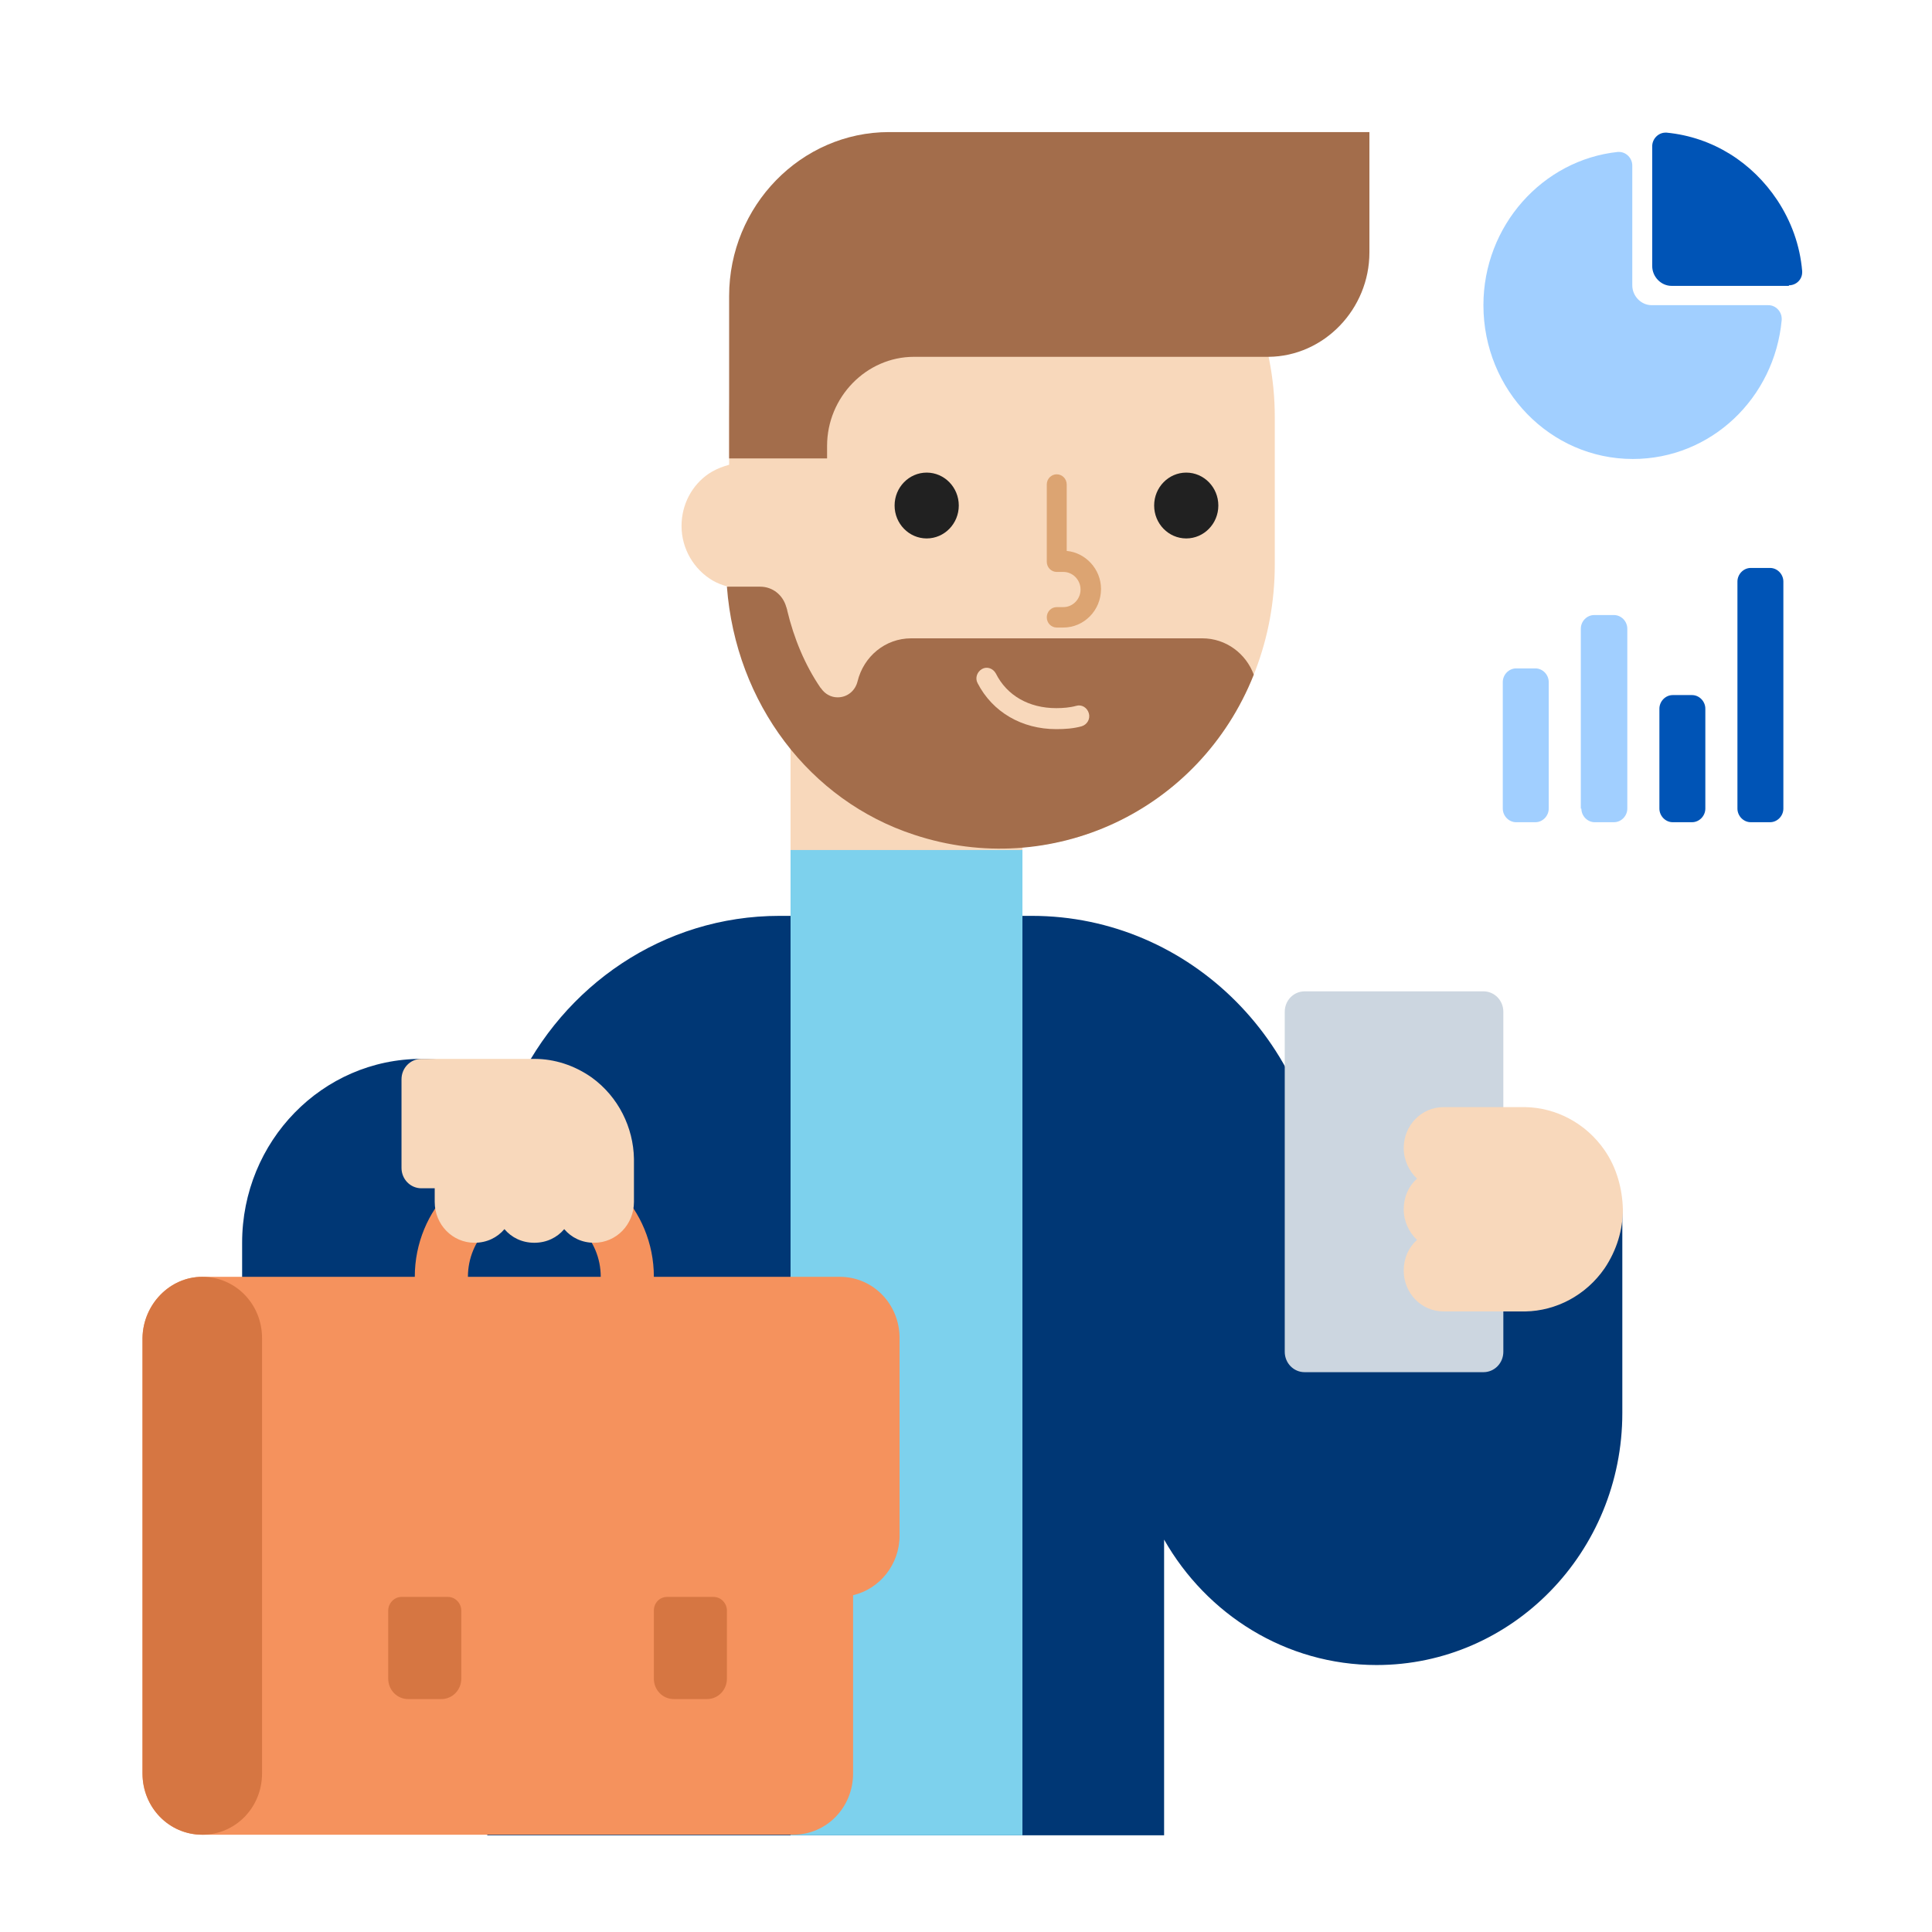
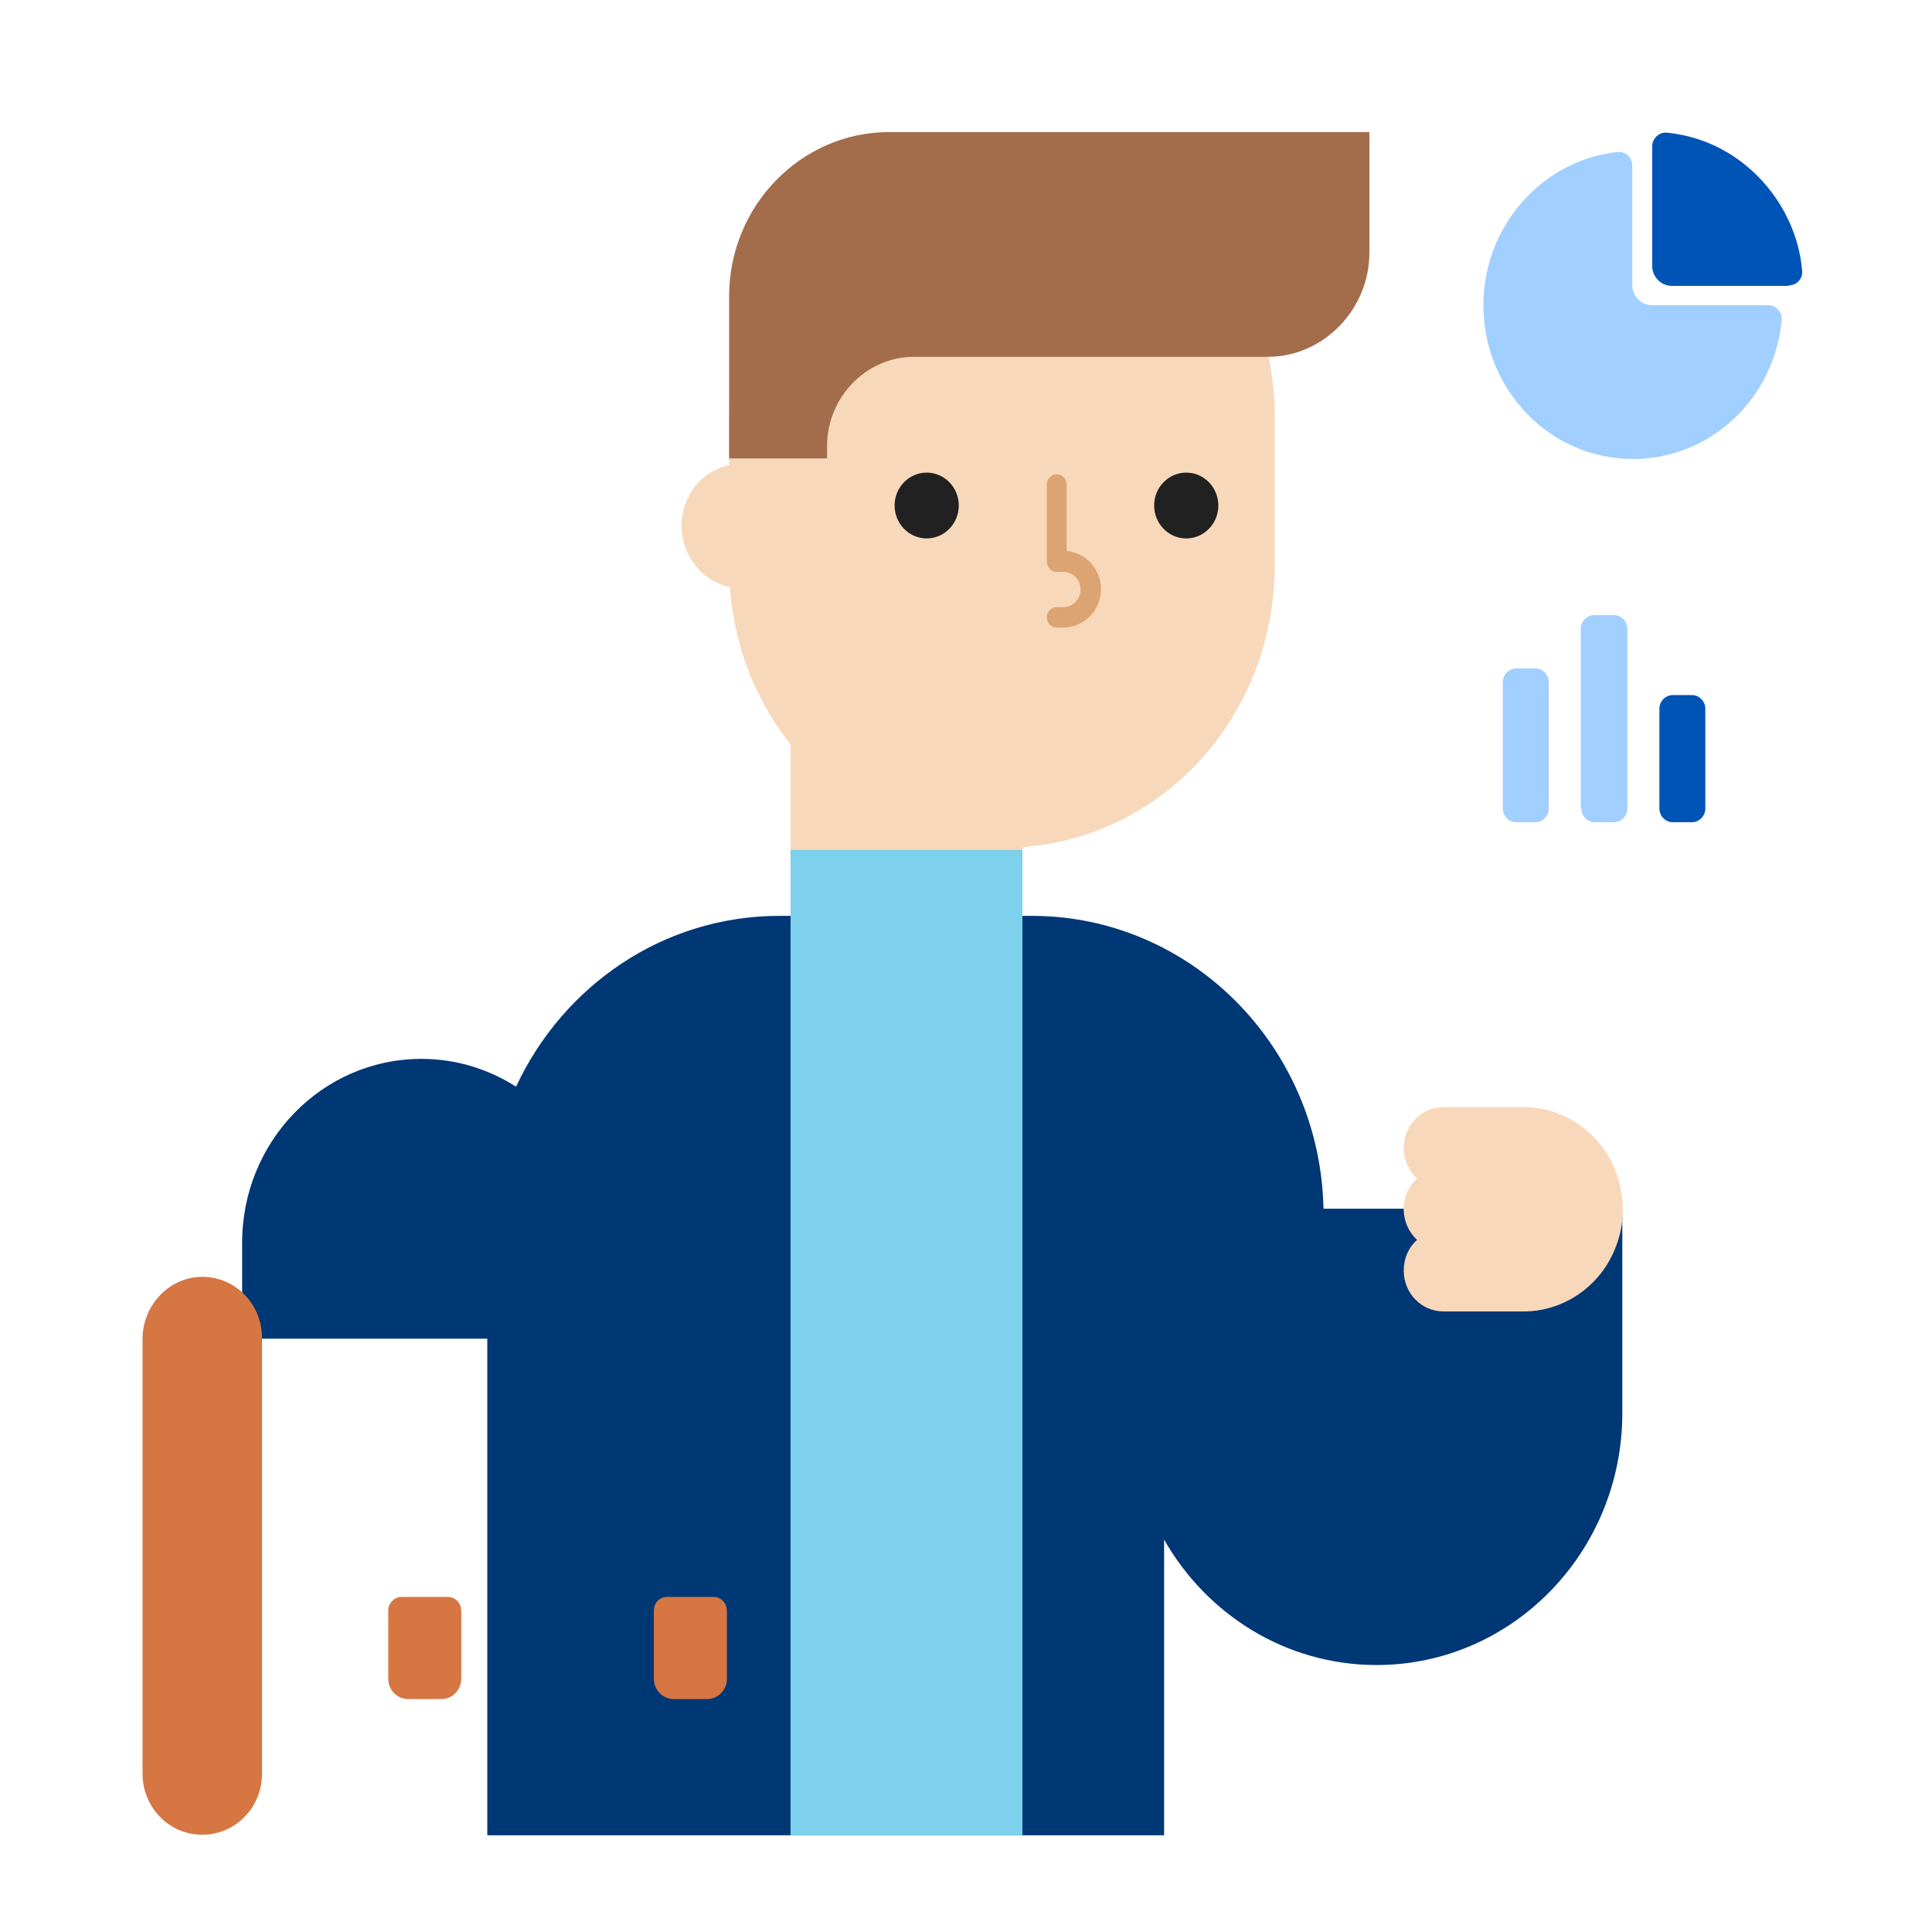
<svg xmlns="http://www.w3.org/2000/svg" enable-background="new 0 0 320 320" height="320" viewBox="0 0 320 320" width="320">
  <path d="m165.955 22.251c-25.299 0-45.189 20.963-45.189 46.908v24.441c0 11.281 3.758 21.621 10.174 29.705v28.765h38.406v-11.75c23.649-1.786 41.798-21.997 41.798-46.814v-24.441c.001-25.757-19.982-46.814-45.189-46.814" fill="#f8d8bb" />
  <path d="m151.381 59.101c-7.883 0-14.391 6.674-14.391 14.759v2.068h-16.224v-3.384c0-6.58 0-11.187 0-17.673v-5.828c0-14.947 11.916-27.167 26.49-27.167h79.562v19.929c0 9.4-7.516 17.203-16.682 17.297h-.183c-23.374-.001-35.107-.001-58.572-.001" fill="#a36d4b" />
  <path d="m117.375 78.466c-2.75 1.88-4.491 5.076-4.491 8.648 0 3.854 2.108 7.238 5.133 9.024 1.467.846 3.208 1.316 5.041 1.316 3.483 0 6.6-1.786 8.433-4.512 1.1-1.692 1.742-3.666 1.742-5.922 0-2.444-.825-4.794-2.292-6.58-1.833-2.35-4.675-3.854-7.883-3.854-2.109.188-4.125.846-5.683 1.88" fill="#f8d8bb" />
  <path d="m148.173 83.73c0 3.008 2.383 5.452 5.316 5.452s5.316-2.444 5.316-5.452-2.383-5.452-5.316-5.452-5.316 2.444-5.316 5.452" fill="#212121" />
  <path d="m176.68 91.25v-10.998c0-.94-.733-1.692-1.65-1.692s-1.65.752-1.65 1.692v12.785c0 .94.733 1.692 1.65 1.692h1.1c1.558 0 2.842 1.316 2.842 2.914s-1.283 2.914-2.842 2.914h-1.1c-.917 0-1.65.752-1.65 1.692s.733 1.692 1.65 1.692h1.1c3.391 0 6.233-2.82 6.233-6.392 0-3.291-2.567-6.017-5.683-6.299" fill="#dca472" />
  <path d="m201.795 83.73c0 3.008-2.383 5.452-5.316 5.452s-5.316-2.444-5.316-5.452 2.383-5.452 5.316-5.452 5.316 2.444 5.316 5.452" fill="#212121" />
-   <path d="m151.381 138.252c-17.232-5.64-29.515-21.715-30.982-41.08h5.5c2.108 0 3.758 1.41 4.308 3.29 0 .094.092.188.092.282s.092.188.092.376c1.1 4.606 2.933 9.024 5.5 12.785l.092.094c.642.94 1.65 1.504 2.75 1.504 1.65 0 2.933-1.128 3.3-2.632 1.008-4.136 4.583-7.144 8.891-7.144h18.332 29.882c3.941 0 7.241 2.538 8.525 6.016-8.984 22.655-33.641 34.03-56.282 26.509" fill="#a36d4b" />
  <path d="m174.938 120.768c-5.683 0-10.541-2.82-13.016-7.614-.458-.846-.092-1.88.733-2.35s1.833-.094 2.292.752c1.833 3.666 5.5 5.734 9.991 5.734 1.1 0 2.292-.094 3.3-.376.917-.282 1.833.282 2.108 1.222s-.275 1.88-1.192 2.162c-1.374.376-2.749.47-4.216.47" fill="#f8d8bb" />
  <path d="m40.104 205.841c0-16.827 13.291-30.457 29.698-30.457 5.775 0 11.091 1.692 15.674 4.606 7.791-16.733 24.382-28.295 43.631-28.295h41.798c26.307 0 47.756 21.621 48.306 48.506h49.497v33.842c0 23.031-18.241 41.738-40.698 41.738-15.033 0-28.14-8.366-35.198-20.775v7.238 41.738c-37.398 0-74.704 0-112.102 0v-82.254h-40.606z" fill="#003775" />
  <path d="m130.941 140.79h38.406v163.191h-38.406z" fill="#7dd1ed" />
-   <path d="m212.794 167.582c0-1.88 1.467-3.384 3.3-3.384h29.607c1.833 0 3.3 1.504 3.3 3.384v56.309c0 1.88-1.467 3.384-3.3 3.384h-29.607c-1.833 0-3.3-1.504-3.3-3.384z" fill="#ccd6e0" />
  <path d="m265.775 190.519c-3.116-4.512-8.066-7.05-13.108-7.144h-13.566c-3.666 0-6.6 3.008-6.6 6.768 0 2.068.917 3.854 2.2 5.076-1.375 1.222-2.2 3.008-2.2 5.076s.917 3.854 2.2 5.076c-1.375 1.222-2.2 3.008-2.2 5.076 0 3.76 2.933 6.768 6.6 6.768h13.566c5.041-.094 9.991-2.632 13.108-7.144 2.017-3.008 3.025-6.392 3.025-9.776-.092-3.384-1.009-6.862-3.025-9.776" fill="#f8d8bb" />
-   <path d="m99.501 211.482c0-6.204-4.95-11.281-10.999-11.281s-10.999 5.076-10.999 11.281zm-65.997 0h35.198c0-11.187 8.891-20.305 19.799-20.305s19.799 9.118 19.799 20.305h30.798c5.5 0 9.899 4.512 9.899 10.152v32.713c0 4.794-3.3 8.836-7.7 9.87v29.517c0 5.64-4.4 10.152-9.899 10.152h-97.894c-5.5 0-9.899-4.512-9.899-10.152v-39.482-9.024-23.688c.091-5.452 4.491-10.058 9.899-10.058z" fill="#f5925d" />
  <path d="m110.5 264.5h7.7c1.192 0 2.2 1.034 2.2 2.256v11.28c0 1.88-1.467 3.384-3.3 3.384h-5.5c-1.833 0-3.3-1.504-3.3-3.384v-11.28c0-1.222.917-2.256 2.2-2.256m-43.998 0h7.7c1.192 0 2.2 1.034 2.2 2.256v11.28c0 1.88-1.467 3.384-3.3 3.384h-5.5c-1.833 0-3.3-1.504-3.3-3.384v-11.28c.001-1.222 1.009-2.256 2.2-2.256zm-32.998-53.018c5.5 0 9.899 4.512 9.899 10.152v72.101c0 5.64-4.4 10.152-9.899 10.152s-9.899-4.512-9.899-10.152v-72.101c.091-5.546 4.491-10.152 9.899-10.152z" fill="#d67642" />
-   <path d="m72.002 196.817v2.256c0 3.76 2.933 6.768 6.6 6.768 2.017 0 3.758-.846 4.95-2.256 1.192 1.41 2.933 2.256 4.95 2.256s3.758-.846 4.95-2.256c1.192 1.41 2.933 2.256 4.95 2.256 3.666 0 6.6-3.008 6.6-6.768v-7.144c-.092-5.17-2.567-10.246-6.966-13.443-2.933-2.068-6.233-3.102-9.533-3.102-.092 0-.183 0-.275 0h-18.426c-1.833 0-3.3 1.504-3.3 3.384v14.665c0 1.88 1.467 3.384 3.3 3.384z" fill="#f8d8bb" />
-   <path d="m287.774 133.928c0 1.222 1.008 2.256 2.2 2.256h3.208c1.192 0 2.2-1.034 2.2-2.256v-37.602c0-1.222-1.008-2.256-2.2-2.256h-3.208c-1.192 0-2.2 1.034-2.2 2.256z" fill="#0054b6" />
  <path d="m261.925 133.928c0 1.222 1.008 2.256 2.2 2.256h3.208c1.192 0 2.2-1.034 2.2-2.256v-29.799c0-1.222-1.008-2.256-2.2-2.256h-3.3c-1.192 0-2.2 1.034-2.2 2.256v29.799z" fill="#a1cfff" />
  <path d="m248.909 133.928c0 1.222 1.008 2.256 2.2 2.256h3.208c1.192 0 2.2-1.034 2.2-2.256v-20.963c0-1.222-1.008-2.256-2.2-2.256h-3.208c-1.192 0-2.2 1.034-2.2 2.256z" fill="#a1cfff" />
  <path d="m274.849 133.928c0 1.222 1.008 2.256 2.2 2.256h3.208c1.192 0 2.2-1.034 2.2-2.256v-16.545c0-1.222-1.008-2.256-2.2-2.256h-3.208c-1.192 0-2.2 1.034-2.2 2.256z" fill="#0054b6" />
  <path d="m270.45 76.022c12.924 0 23.465-10.058 24.657-23.031 0-.094 0-.094 0-.188 0-1.222-1.008-2.256-2.2-2.256h-19.341c-1.742 0-3.208-1.504-3.208-3.29v-19.836c0-1.222-1.008-2.256-2.2-2.256-.092 0-.092 0-.183 0-12.466 1.316-22.274 12.221-22.274 25.381 0 14.101 11.091 25.476 24.749 25.476" fill="#a1cfff" />
  <path d="m296.298 47.256c1.192 0 2.2-.94 2.2-2.162 0-.094 0-.094 0-.188-.367-4.324-1.833-8.272-4.125-11.751-4.125-6.204-10.633-10.434-18.332-11.187-.092 0-.092 0-.183 0-1.192 0-2.2 1.034-2.2 2.256v19.836c0 1.786 1.467 3.29 3.208 3.29h19.432z" fill="#0054b6" />
</svg>